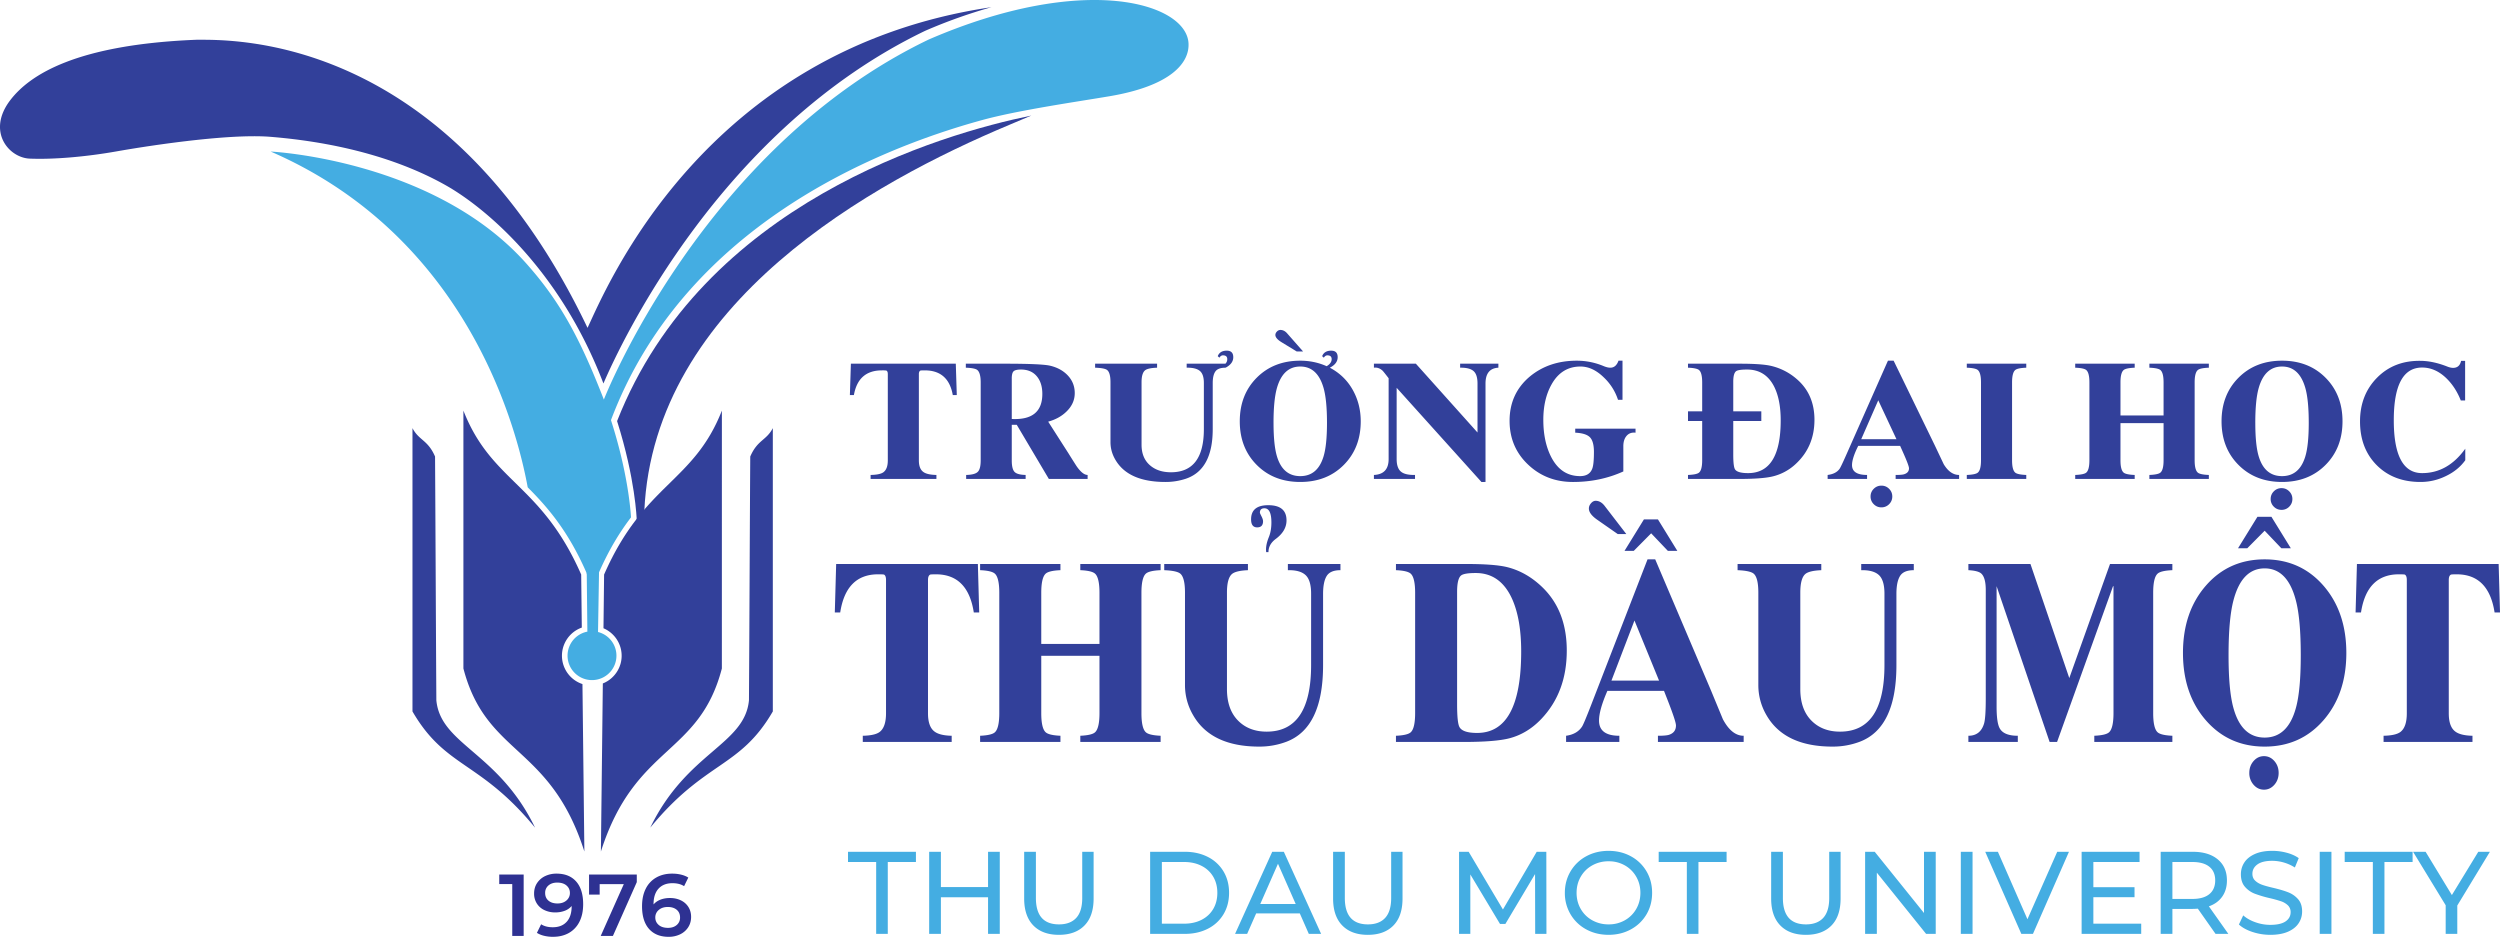
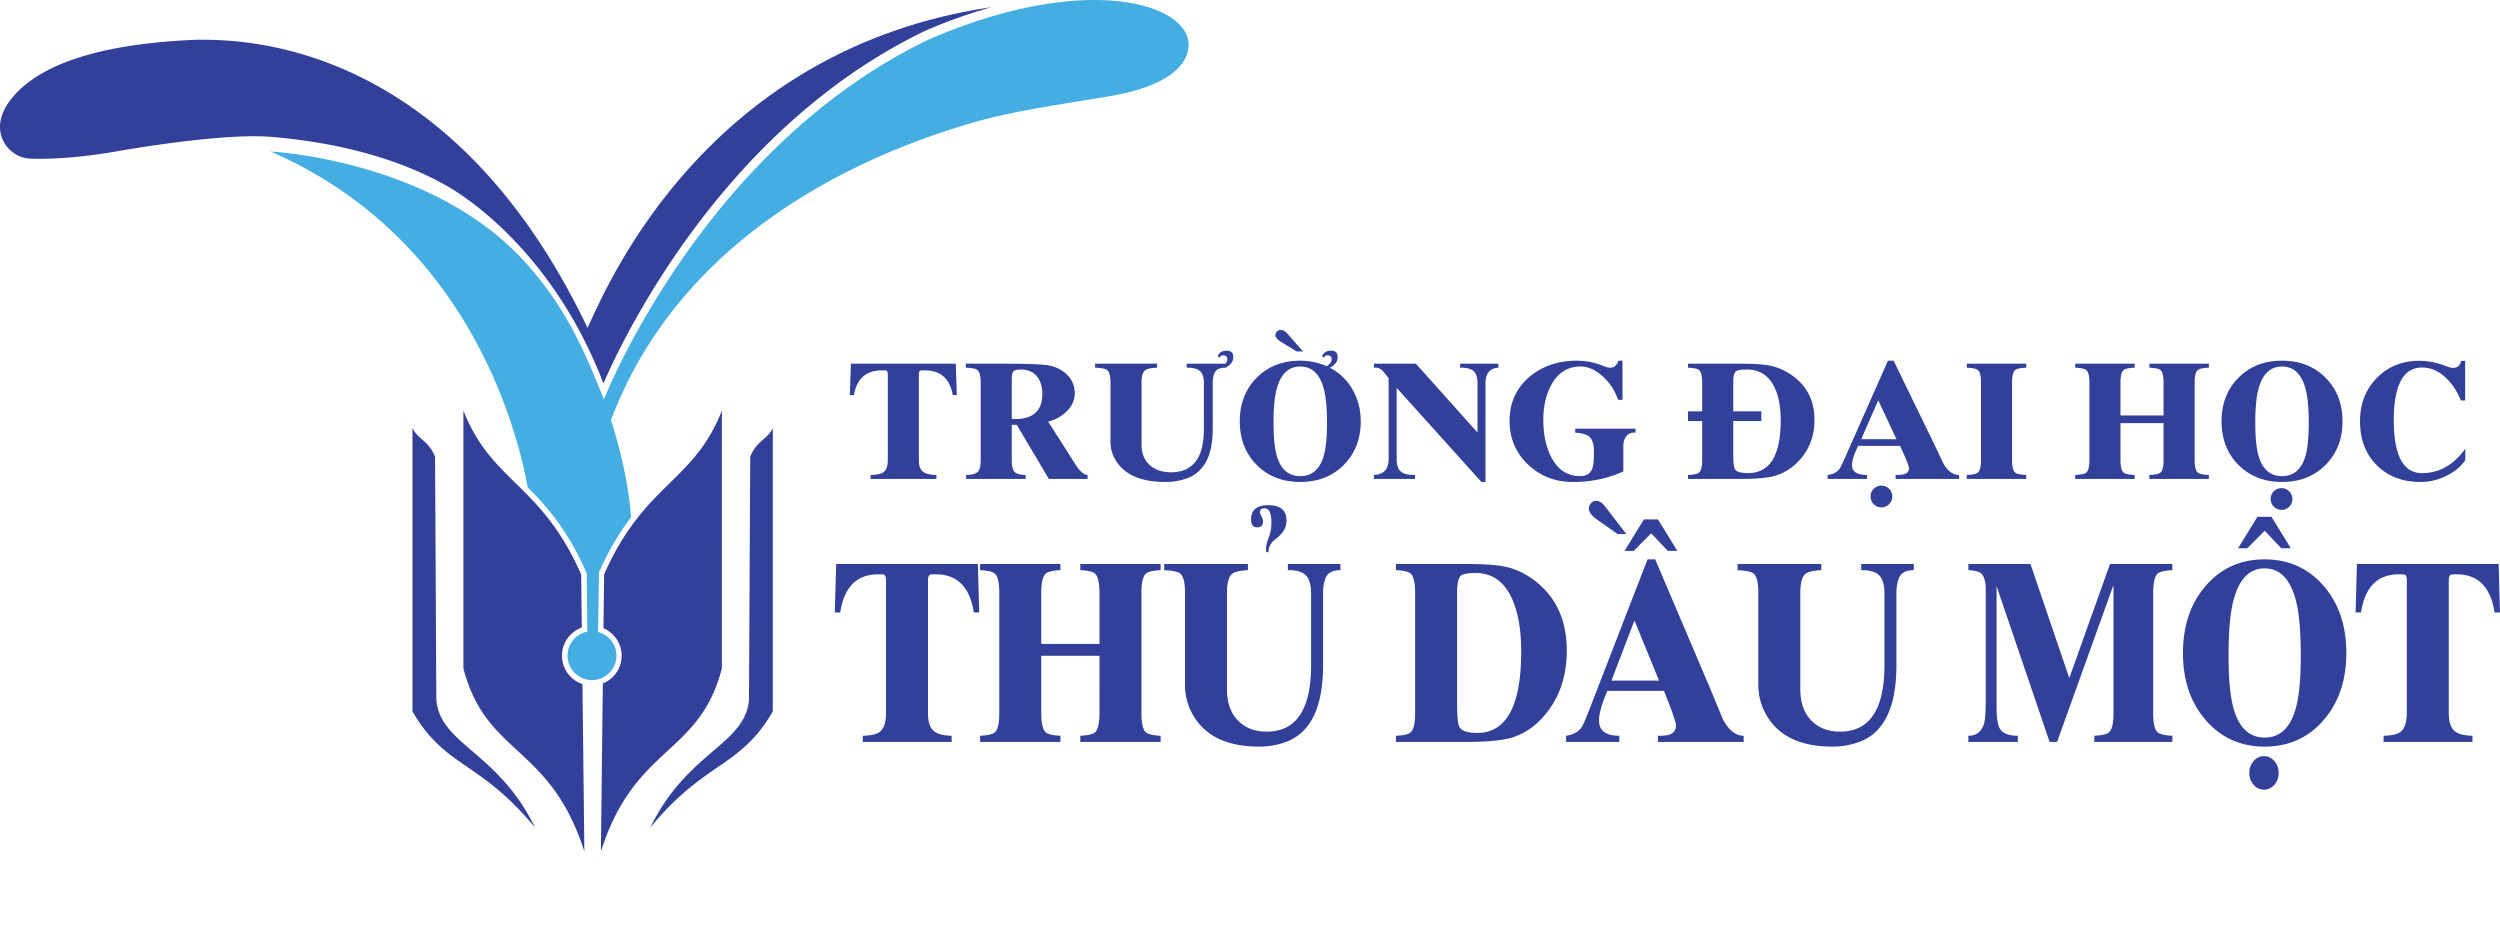
<svg xmlns="http://www.w3.org/2000/svg" id="Layer_1" data-name="Layer 1" viewBox="0 0 243.668 91.308">
  <defs>
    <style>.cls-3{fill:#32409a}.cls-4{fill:#44ade2}.cls-3{fill-rule:evenodd}</style>
  </defs>
  <path d="M84.093 72.317v-.604c.791-.016 1.342-.141 1.65-.376.41-.32.615-.922.615-1.81V56.53c0-.285-.066-.46-.198-.528-.059-.016-.25-.025-.572-.025-2.082 0-3.313 1.24-3.695 3.72h-.527l.132-4.726h13.811l.132 4.727h-.528c-.381-2.48-1.613-3.721-3.694-3.721-.308 0-.492.009-.55.025-.147.067-.22.243-.22.528v12.996c0 .856.205 1.442.615 1.76.337.268.902.41 1.694.427v.604h-8.665zm11.436 0v-.604c.762-.033 1.246-.15 1.451-.351.278-.268.418-.889.418-1.86V57.786c0-.972-.14-1.592-.418-1.86-.205-.201-.689-.319-1.451-.352v-.604h7.829v.604c-.762.033-1.247.15-1.451.351-.28.27-.418.89-.418 1.861v4.977h5.674v-4.977c0-.972-.14-1.592-.418-1.86-.205-.201-.69-.319-1.451-.352v-.604h7.828v.604c-.763.033-1.246.15-1.451.351-.279.27-.418.89-.418 1.861V69.5c0 .972.139 1.593.418 1.861.205.2.688.318 1.451.351v.604h-7.828v-.604c.761-.033 1.246-.15 1.45-.351.28-.268.419-.889.419-1.86V63.92h-5.674v5.58c0 .972.139 1.593.418 1.861.204.2.689.318 1.451.351v.604h-7.83zm35.121-17.346v.604c-.66 0-1.107.188-1.341.566-.235.376-.352.96-.352 1.747v6.938c0 4.072-1.188 6.56-3.563 7.466a7.416 7.416 0 01-2.66.477c-3.124 0-5.272-1.021-6.444-3.066a5.78 5.78 0 01-.792-2.917v-9.024c0-.956-.147-1.567-.44-1.836-.22-.2-.748-.318-1.583-.351v-.604h8.158v.604c-.791.033-1.312.16-1.561.377-.323.285-.483.888-.483 1.81v9.401c0 1.308.355 2.326 1.065 3.055.711.729 1.646 1.093 2.805 1.093 2.888 0 4.332-2.165 4.332-6.495v-6.95c0-.873-.179-1.477-.539-1.813s-.935-.495-1.726-.478v-.604h5.124zm-7.016-1.156h-.22c-.058-.419.03-.913.265-1.483.16-.402.241-.871.241-1.408 0-.922-.226-1.383-.681-1.383-.293 0-.44.143-.44.428 0 .033.05.15.154.352.102.2.154.36.154.477 0 .402-.19.604-.572.604-.396 0-.594-.26-.594-.78 0-.921.557-1.382 1.672-1.382 1.188 0 1.781.494 1.781 1.483 0 .687-.352 1.29-1.056 1.81-.469.352-.704.78-.704 1.282zm12.426 18.502v-.604c.762-.033 1.246-.15 1.452-.351.278-.268.417-.889.417-1.86V57.786c0-.972-.139-1.592-.417-1.86-.206-.201-.69-.319-1.452-.352v-.604h6.795c1.862 0 3.204.101 4.026.302 1.29.319 2.455.99 3.496 2.011 1.554 1.526 2.332 3.57 2.332 6.134 0 2.699-.829 4.919-2.485 6.661-.91.955-1.951 1.584-3.124 1.886-.923.235-2.404.352-4.442.352h-6.598zm5.96-14.63v10.96c0 1.223.08 1.97.242 2.237.218.369.788.553 1.709.553 2.863 0 4.295-2.648 4.295-7.943 0-2.062-.285-3.746-.855-5.053-.76-1.727-1.95-2.59-3.572-2.59-.775 0-1.257.084-1.446.252-.248.217-.373.746-.373 1.583zm10.622 14.63v-.604c.718-.1 1.239-.402 1.562-.904.116-.185.402-.863.857-2.036l5.52-14.254h.748l5.454 12.82c.38.922.762 1.844 1.144 2.766.572 1.073 1.246 1.608 2.023 1.608v.604h-8.356v-.604c.54 0 .907-.033 1.098-.1.44-.15.66-.453.66-.905 0-.268-.293-1.147-.88-2.64l-.285-.729h-5.52c-.543 1.241-.814 2.205-.814 2.892 0 .989.66 1.482 1.98 1.482v.604h-5.19zm5.037-20.262l-1.98-1.382c-.558-.386-.835-.754-.835-1.107 0-.184.069-.355.209-.515.138-.159.289-.239.45-.239.338 0 .638.176.901.528l2.09 2.715h-.835zm-.615 14.28h4.639l-2.396-5.856-2.243 5.856zm1.274-12.645l1.892-3.068h1.364l1.89 3.068h-.923l-1.627-1.71-1.694 1.71h-.902zm28.194 1.281v.604c-.66 0-1.107.188-1.34.566-.236.376-.353.96-.353 1.747v6.938c0 4.072-1.188 6.56-3.563 7.466a7.416 7.416 0 01-2.66.477c-3.124 0-5.272-1.021-6.444-3.066a5.78 5.78 0 01-.792-2.917v-9.024c0-.956-.147-1.567-.44-1.836-.22-.2-.748-.318-1.583-.351v-.604h8.159v.604c-.792.033-1.313.16-1.562.377-.323.285-.483.888-.483 1.81v9.401c0 1.308.355 2.326 1.066 3.055.71.729 1.646 1.093 2.804 1.093 2.888 0 4.332-2.165 4.332-6.495v-6.95c0-.873-.179-1.477-.538-1.813-.36-.335-.935-.495-1.727-.478v-.604h5.124zm5.321 17.346v-.604c.793 0 1.306-.41 1.54-1.232.103-.384.154-1.189.154-2.412V57.51c0-.805-.146-1.341-.44-1.61-.204-.183-.623-.293-1.254-.326v-.604h6.05l3.785 11.12 3.97-11.12h6.076v.604c-.761.033-1.246.15-1.451.351-.279.27-.418.89-.418 1.861V69.5c0 .972.14 1.593.418 1.861.205.2.69.318 1.451.351v.604h-7.609v-.604c.763-.033 1.246-.15 1.452-.351.278-.268.419-.889.419-1.86V57.132h-.044l-5.455 15.184h-.726l-5.168-15.184v11.765c0 1.073.11 1.785.33 2.136.278.454.858.68 1.737.68v.603h-4.817zm20.915-8.673c0-2.665.744-4.852 2.232-6.561 1.488-1.71 3.399-2.564 5.73-2.564 2.332 0 4.241.854 5.73 2.564 1.487 1.71 2.231 3.896 2.231 6.561s-.744 4.852-2.232 6.56c-1.488 1.711-3.397 2.565-5.73 2.565-2.33 0-4.24-.854-5.729-2.564-1.488-1.709-2.232-3.896-2.232-6.56zm4.443.227c0 2.246.153 3.938.46 5.077.524 1.96 1.543 2.942 3.059 2.942 1.515 0 2.536-.981 3.059-2.942.306-1.139.46-2.831.46-5.077 0-2.313-.154-4.073-.46-5.28-.539-2.128-1.558-3.192-3.06-3.192-1.5 0-2.52 1.064-3.059 3.192-.306 1.207-.459 2.967-.459 5.28zm.923-10.433l1.892-3.067h1.364l1.891 3.067h-.923l-1.628-1.71-1.694 1.71h-.902zm1.1 21.896c0-.453.14-.84.418-1.157.279-.318.616-.477 1.012-.477s.733.159 1.012.477c.278.318.417.704.417 1.157 0 .452-.139.838-.417 1.156-.28.318-.616.478-1.012.478s-.733-.16-1.012-.478a1.693 1.693 0 01-.418-1.156zm13.086-3.017v-.604c.79-.016 1.341-.141 1.649-.376.41-.32.616-.922.616-1.81V56.53c0-.285-.067-.46-.199-.528-.058-.016-.249-.025-.572-.025-2.081 0-3.313 1.24-3.694 3.72h-.528l.132-4.726h13.812l.132 4.727h-.528c-.381-2.48-1.613-3.721-3.695-3.721-.308 0-.491.009-.55.025-.146.067-.22.243-.22.528v12.996c0 .856.205 1.442.616 1.76.337.268.902.41 1.694.427v.604h-8.666zM84.855 46.683v-.391c.586-.011.993-.092 1.22-.244.305-.207.457-.597.457-1.173v-8.418c0-.184-.05-.298-.147-.341a2.866 2.866 0 00-.423-.017c-1.542 0-2.453.803-2.735 2.41h-.391l.098-3.061h10.225l.097 3.061h-.39c-.283-1.607-1.195-2.41-2.736-2.41-.227 0-.363.006-.407.017-.108.043-.163.157-.163.341v8.418c0 .554.152.934.456 1.14.25.174.668.266 1.254.277v.39h-6.415zm9.313 0v-.391c.554-.011.928-.108 1.124-.294.195-.184.293-.559.293-1.123v-7.604c0-.619-.109-1.02-.326-1.205-.152-.13-.527-.206-1.123-.228v-.39h3.76c2.4 0 3.881.065 4.446.195.694.163 1.26.467 1.694.912.477.489.716 1.075.716 1.758 0 .684-.271 1.287-.814 1.808-.467.456-1.059.781-1.775.977l1.97 3.077c.174.282.434.695.781 1.238.402.585.766.879 1.092.879v.39h-3.778l-3.126-5.275h-.488v3.468c0 .554.09.926.268 1.116.179.19.54.29 1.083.3v.392h-5.797zm4.446-9.786v3.94c1.986.098 2.979-.716 2.979-2.442 0-.695-.168-1.254-.505-1.677-.369-.467-.895-.7-1.58-.7-.357 0-.596.057-.715.17-.12.114-.18.35-.18.709zm20.841-1.059c-.49 0-.82.123-.994.367-.174.244-.26.621-.26 1.132v4.494c0 2.637-.88 4.25-2.638 4.836a6.228 6.228 0 01-1.97.309c-2.312 0-3.903-.662-4.77-1.987-.392-.597-.587-1.226-.587-1.889v-5.845c0-.619-.109-1.015-.326-1.189-.162-.13-.553-.206-1.172-.228v-.39h6.04v.39c-.586.022-.97.104-1.156.245-.238.184-.358.575-.358 1.172v6.09c0 .847.263 1.506.79 1.978.526.472 1.218.708 2.076.708 2.138 0 3.207-1.402 3.207-4.207v-4.502c0-.565-.132-.956-.398-1.174-.266-.217-.692-.32-1.278-.31v-.39h3.777c.12-.12.18-.266.18-.44 0-.25-.142-.374-.424-.374-.131 0-.245.076-.342.228l-.163-.147c.141-.358.434-.537.88-.537.423 0 .634.214.634.641 0 .417-.25.757-.748 1.02zm9.85-.146c.326-.195.488-.423.488-.684 0-.25-.141-.374-.422-.374-.13 0-.245.076-.342.228l-.164-.147c.141-.358.435-.537.88-.537.423 0 .634.211.634.634 0 .424-.255.766-.764 1.026.966.51 1.709 1.23 2.23 2.158s.782 1.951.782 3.07c0 1.725-.552 3.142-1.653 4.249-1.101 1.107-2.516 1.66-4.241 1.66-1.726 0-3.14-.553-4.242-1.66-1.102-1.107-1.653-2.524-1.653-4.25s.55-3.142 1.653-4.25c1.102-1.107 2.516-1.66 4.242-1.66.911 0 1.769.179 2.572.537zm-5.177 5.52c0 1.454.113 2.55.34 3.289.387 1.27 1.143 1.905 2.265 1.905 1.121 0 1.877-.635 2.265-1.905.227-.738.34-1.835.34-3.29 0-1.497-.113-2.637-.34-3.419-.399-1.378-1.155-2.068-2.265-2.068-1.111 0-1.867.69-2.266 2.068-.226.782-.34 1.922-.34 3.42zm2.263-6.953l-1.466-.895c-.413-.25-.618-.489-.618-.717 0-.119.051-.23.154-.334a.467.467 0 01.334-.154c.25 0 .472.114.668.342l1.546 1.758h-.618zm7.521 12.424v-.391c.956-.043 1.434-.56 1.434-1.547v-7.88c-.327-.424-.521-.668-.586-.733-.261-.24-.544-.337-.848-.294v-.39H138l6.009 6.708v-4.77c0-.598-.133-1.008-.4-1.23-.265-.222-.697-.328-1.294-.318v-.39h3.729v.39c-.836.044-1.255.56-1.255 1.547v9.59l-.395.005-8.266-9.181v6.944c0 .609.152 1.027.455 1.255.272.207.717.305 1.335.294v.39h-4.005zm25.499-4.902v.391c-.39-.043-.695.076-.911.359-.185.238-.278.559-.278.96v2.459c-1.508.684-3.142 1.026-4.901 1.026-1.726 0-3.18-.56-4.364-1.677-1.215-1.14-1.822-2.568-1.822-4.283 0-1.769.656-3.207 1.97-4.314 1.248-1.032 2.773-1.547 4.574-1.547.901 0 1.77.174 2.606.52.26.11.482.163.667.163.37 0 .635-.227.798-.683h.391v3.81h-.439a5.213 5.213 0 00-1.381-2.177c-.725-.709-1.483-1.064-2.275-1.064-1.223 0-2.161.576-2.81 1.727-.542.955-.813 2.11-.813 3.468 0 1.4.25 2.594.746 3.582.639 1.27 1.586 1.905 2.84 1.905.607 0 1.002-.244 1.186-.733.108-.282.161-.824.161-1.628 0-.684-.13-1.159-.39-1.425s-.738-.415-1.433-.448v-.39h5.878zm5.113 4.902v-.391c.564-.022.922-.098 1.075-.228.205-.174.308-.575.308-1.205v-3.826h-1.383v-.945h1.383v-2.817c0-.63-.103-1.03-.308-1.205-.153-.13-.51-.206-1.075-.228v-.39h5.031c1.378 0 2.371.065 2.98.195a5.812 5.812 0 012.588 1.303c1.151.988 1.727 2.312 1.727 3.973 0 1.747-.614 3.185-1.84 4.315a4.98 4.98 0 01-2.312 1.22c-.684.153-1.78.229-3.29.229h-4.884zm4.412-9.477v2.882h2.735v.945h-2.735v3.273c0 .792.059 1.275.179 1.449.161.238.584.358 1.265.358 2.12 0 3.18-1.715 3.18-5.146 0-1.335-.211-2.426-.632-3.273-.563-1.117-1.444-1.676-2.645-1.676-.574 0-.93.054-1.07.162-.185.141-.277.484-.277 1.026zm9.199 9.477v-.391c.532-.065.917-.261 1.156-.586.087-.12.299-.56.635-1.32l4.087-9.231h.554l4.037 8.304.848 1.79c.423.695.922 1.043 1.497 1.043v.39h-6.187v-.39c.402 0 .673-.022.814-.065.326-.098.489-.293.489-.586 0-.174-.217-.744-.652-1.71l-.211-.472h-4.087c-.402.803-.603 1.427-.603 1.872 0 .64.489.96 1.466.96v.392h-3.843zm3.274-3.876h3.435l-1.775-3.792-1.66 3.792zm.91 5.585c0-.293.104-.543.31-.749.207-.206.456-.309.749-.309s.542.103.749.31c.206.205.31.455.31.748s-.104.543-.31.75c-.207.205-.456.309-.75.309s-.541-.104-.748-.31a1.02 1.02 0 01-.31-.749zm9.379-1.709v-.391c.565-.022.923-.098 1.075-.228.207-.174.31-.575.31-1.205v-7.588c0-.63-.103-1.03-.31-1.205-.152-.13-.51-.206-1.075-.228v-.39h5.797v.39c-.565.022-.923.098-1.075.228-.205.174-.309.576-.309 1.205v7.588c0 .63.104 1.031.309 1.205.152.13.51.206 1.075.228v.39h-5.797zm10.568 0v-.391c.565-.022.922-.098 1.075-.228.205-.174.308-.575.308-1.205v-7.588c0-.63-.103-1.03-.308-1.205-.153-.13-.51-.206-1.075-.228v-.39h5.797v.39c-.565.022-.923.098-1.075.228-.207.174-.31.576-.31 1.205v3.224h4.2v-3.224c0-.63-.102-1.03-.309-1.205-.152-.13-.51-.206-1.074-.228v-.39h5.796v.39c-.564.022-.922.098-1.074.228-.206.174-.31.576-.31 1.205v7.588c0 .63.104 1.031.31 1.205.152.13.51.206 1.074.228v.39h-5.796v-.39c.564-.022.922-.098 1.074-.228.207-.174.31-.575.31-1.205v-3.615h-4.201v3.615c0 .63.103 1.031.31 1.205.152.13.51.206 1.075.228v.39h-5.797zm14.263-5.618c0-1.726.55-3.142 1.653-4.25 1.101-1.107 2.516-1.66 4.241-1.66s3.14.553 4.241 1.66 1.654 2.524 1.654 4.25-.552 3.143-1.654 4.25-2.515 1.66-4.24 1.66-3.14-.553-4.242-1.66c-1.103-1.107-1.653-2.524-1.653-4.25zm3.29.147c0 1.454.112 2.55.339 3.289.388 1.27 1.144 1.905 2.265 1.905 1.122 0 1.878-.635 2.266-1.905.226-.738.339-1.835.339-3.29 0-1.497-.113-2.637-.34-3.419-.398-1.378-1.154-2.068-2.265-2.068s-1.867.69-2.265 2.068c-.227.782-.34 1.922-.34 3.42zm1.497 7.424c0-.293.103-.542.31-.748.205-.207.455-.31.749-.31.293 0 .542.103.748.31.207.206.31.455.31.748 0 .294-.103.543-.31.75a1.02 1.02 0 01-.748.309c-.294 0-.544-.103-.75-.31a1.02 1.02 0 01-.31-.749zm18.953-13.466v3.86h-.423c-.346-.875-.823-1.604-1.43-2.187-.714-.68-1.494-1.02-2.339-1.02-1.84 0-2.761 1.712-2.761 5.136 0 3.436.92 5.154 2.761 5.154 1.668 0 3.07-.793 4.207-2.378v1.124c-.477.662-1.122 1.183-1.936 1.563-.772.37-1.58.554-2.427.554-1.759 0-3.18-.545-4.266-1.634-1.085-1.09-1.629-2.513-1.629-4.268 0-1.724.557-3.147 1.67-4.27 1.112-1.121 2.531-1.666 4.258-1.633.802.01 1.66.196 2.573.556.216.085.407.128.57.128.422 0 .683-.228.78-.684h.392z" fill="#32409a" />
-   <path class="cls-4" d="M85.397 84.016h-2.744v-.995h6.62v.995h-2.744v7.007h-1.132v-7.007zm12.049-.995v8.002h-1.143v-3.567h-4.596v3.567h-1.143v-8.002h1.143v3.44h4.596v-3.44h1.143zm3.269 7.179c-.594-.61-.892-1.486-.892-2.629v-4.55h1.144v4.504c0 1.715.75 2.572 2.252 2.572.731 0 1.291-.212 1.68-.634.39-.424.583-1.07.583-1.938v-4.504h1.11v4.55c0 1.15-.298 2.028-.893 2.635-.594.606-1.425.909-2.492.909s-1.897-.305-2.492-.915zm11.385-7.179h3.373c.846 0 1.596.168 2.253.502a3.704 3.704 0 011.526 1.413c.362.606.542 1.301.542 2.086 0 .785-.18 1.48-.542 2.086a3.697 3.697 0 01-1.526 1.412c-.657.336-1.407.503-2.253.503h-3.372v-8.002zm3.304 7.008c.648 0 1.218-.126 1.71-.377.492-.252.87-.604 1.137-1.058s.4-.978.4-1.572c0-.595-.133-1.118-.4-1.571s-.645-.807-1.138-1.058c-.491-.251-1.06-.377-1.709-.377h-2.16v6.013h2.16zm11.284-1.006h-4.252l-.881 2h-1.177L124 83.021h1.132l3.635 8.002h-1.2l-.88-2zm-.4-.915l-1.727-3.921-1.725 3.92h3.452zm4.538 2.092c-.595-.61-.893-1.486-.893-2.629v-4.55h1.144v4.504c0 1.715.75 2.572 2.251 2.572.733 0 1.293-.212 1.682-.634.388-.424.583-1.07.583-1.938v-4.504h1.108v4.55c0 1.15-.297 2.028-.891 2.635-.595.606-1.425.909-2.492.909s-1.898-.305-2.492-.915zm18.804.823l-.012-5.83-2.892 4.859h-.525l-2.892-4.824v5.795h-1.098v-8.002h.937l3.339 5.624 3.292-5.624h.937l.012 8.002h-1.098zm4.973-.44a3.932 3.932 0 01-1.527-1.469 4.035 4.035 0 01-.554-2.092c0-.77.185-1.467.554-2.092a3.94 3.94 0 011.527-1.47c.648-.353 1.375-.53 2.183-.53.801 0 1.525.177 2.173.53a3.913 3.913 0 011.52 1.465c.366.62.548 1.32.548 2.097s-.182 1.476-.548 2.098a3.918 3.918 0 01-1.52 1.463c-.648.355-1.372.532-2.173.532-.808 0-1.535-.177-2.183-.532zm3.766-.886a2.928 2.928 0 001.11-1.103c.27-.468.406-.993.406-1.572s-.136-1.103-.406-1.571a2.94 2.94 0 00-1.11-1.104 3.14 3.14 0 00-1.583-.4 3.21 3.21 0 00-1.595.4c-.476.267-.85.635-1.12 1.104-.27.468-.406.992-.406 1.57s.135 1.105.406 1.573c.27.469.644.837 1.12 1.103a3.21 3.21 0 001.595.4 3.14 3.14 0 001.583-.4zm6.043-5.681h-2.744v-.995h6.619v.995h-2.744v7.007h-1.131v-7.007zm9.11 6.184c-.594-.61-.892-1.486-.892-2.629v-4.55h1.144v4.504c0 1.715.75 2.572 2.251 2.572.732 0 1.292-.212 1.682-.634.388-.424.582-1.07.582-1.938v-4.504h1.109v4.55c0 1.15-.297 2.028-.891 2.635-.595.606-1.426.909-2.493.909-1.066 0-1.897-.305-2.492-.915zm15.148-7.179v8.002h-.938l-4.801-5.968v5.968h-1.143v-8.002h.937l4.802 5.967v-5.967h1.143zm2.445 0h1.144v8.002h-1.144v-8.002zm10.541 0l-3.51 8.002h-1.132l-3.52-8.002h1.234l2.881 6.574 2.903-6.574h1.144zm7.042 7.008v.994h-5.808v-8.002h5.647v.995h-4.503v2.458h4.012v.972h-4.012v2.583h4.664zm7.247.994l-1.727-2.457a7.328 7.328 0 01-.502.022h-1.978v2.435h-1.143v-8.002h3.121c1.036 0 1.852.247 2.446.743.595.495.891 1.178.891 2.046 0 .617-.152 1.143-.457 1.577-.305.435-.739.752-1.303.95l1.898 2.686h-1.246zm-.607-3.875c.381-.312.572-.759.572-1.338s-.19-1.023-.572-1.331c-.38-.309-.932-.463-1.656-.463h-1.944v3.6h1.944c.724 0 1.276-.155 1.656-.468zm4.202 3.687c-.56-.187-1.001-.429-1.32-.727l.422-.89c.305.273.696.497 1.173.667a4.29 4.29 0 001.468.258c.663 0 1.158-.113 1.487-.337.327-.226.49-.525.49-.897a.889.889 0 00-.267-.67 1.81 1.81 0 00-.664-.394 12.194 12.194 0 00-1.114-.308 11.483 11.483 0 01-1.458-.434 2.404 2.404 0 01-.949-.67c-.263-.301-.395-.707-.395-1.217 0-.426.113-.812.338-1.155.225-.343.565-.617 1.023-.822.457-.207 1.025-.309 1.703-.309.473 0 .938.06 1.395.183.458.12.85.297 1.178.526l-.377.913a4.176 4.176 0 00-2.196-.651c-.648 0-1.133.118-1.457.355-.324.236-.485.54-.485.915 0 .274.091.497.274.668.183.172.41.305.68.4.27.096.638.197 1.102.303.603.145 1.087.29 1.453.435.365.145.68.365.943.662.263.298.394.698.394 1.2 0 .42-.114.803-.343 1.15-.229.346-.575.62-1.04.823-.464.202-1.036.303-1.715.303a5.49 5.49 0 01-1.744-.28zm6.556-7.814h1.143v8.002h-1.143v-8.002zm5.179.995h-2.744v-.995h6.618v.995h-2.743v7.007h-1.131v-7.007zm8.23 4.241v2.766h-1.131v-2.79l-3.178-5.212h1.222l2.56 4.218 2.574-4.218h1.13l-3.177 5.236z" />
  <path class="cls-3" d="M73.125 44.5c.704-1.638 1.574-1.56 2.2-2.773v27.615C72.1 74.9 68.759 74.119 63.38 80.667c3.555-7.356 9.205-8.08 9.619-12.411.051-8.17.074-15.585.126-23.756zm-30.72 0c-.705-1.638-1.575-1.56-2.202-2.773v27.615c3.226 5.559 6.568 4.777 11.946 11.325-3.555-7.356-9.205-8.08-9.619-12.411-.051-8.17-.074-15.585-.126-23.756zM56.647 56c-3.904-8.895-8.72-8.946-11.48-15.98v25.133c2.226 8.543 8.457 7.39 11.79 17.841l-.187-16.32a2.91 2.91 0 01-.064-5.505L56.647 56zm2.173 5.234l.048.021.008.004.014.006.04.019.024.011.027.014.03.015.047.025.008.004.006.003.046.026.019.01.042.026.009.005.006.004.045.028.008.005.007.004.045.03.013.01.038.025.013.01.006.004.042.03.009.007.007.005.038.03.018.013.04.032.007.006.005.004.04.034.008.007.008.008.038.033.012.01.045.043.005.004.037.037.008.008.008.008.033.033.014.015.041.045.004.004.035.039.008.009.026.03.008.01.019.023.027.034.009.01.003.005.032.041.007.01.007.01.03.04.008.012.035.05.001.002.003.004.029.044.007.01.005.009.028.046.007.01.026.045.007.01.002.004.03.056.005.007.024.047.006.01.01.02.021.044.002.003.022.047.006.014.004.01.018.04.012.029.002.005.02.046v.003l.02.05v.003l.01.025.016.045.004.014.014.043.006.019v.002l.004.01.016.055.001.004.017.061.002.008.017.068v.001l.012.053.003.016.002.012.01.049.003.018.01.065.008.055v.005l.006.037.003.025.003.037v.005l.006.055v.007l.004.066v.003l.003.057v.03l.001.06v.063l-.001.032-.002.043-.001.02-.004.056v.014l-.006.056v.007l-.003.029-.004.032-.005.036v.008l-.007.048-.01.062-.002.01-.002.01-.01.048-.005.027-.01.044-.003.016c-.01.044-.022.088-.034.132l-.003.011-.014.045-.005.017-.004.014a2.782 2.782 0 01-.04.115l-.005.016-.016.042-.01.026-.002.005-.02.049-.001.001-.005.013-.022.048-.003.007-.025.053-.005.012-.025.049-.004.009-.002.004-.03.057-.003.004-.027.049-.01.018c-.02.035-.042.07-.064.104l-.004.007-.005.008-.032.049-.003.004-.035.05-.004.005-.006.01-.032.043-.003.004-.03.039-.005.006-.016.022-.028.035-.01.011-.04.047-.002.002v.001l-.035.04-.012.012-.01.011-.029.031-.013.014-.044.045-.001.002-.039.037-.01.01-.012.011-.028.027-.018.016-.04.036-.005.004-.005.004-.04.034-.002.002-.027.021-.02.016-.027.022-.024.018-.026.02-.043.032-.006.004-.01.007-.04.028-.018.011-.035.024-.017.01-.052.033-.003.002-.01.006-.044.026-.02.01-.033.02-.025.013-.005.003-.047.025-.049.024-.004.002-.034.016-.02.01-.033.015-.024.01-.032.014-.05.02-.188 16.382c3.333-10.45 9.564-9.298 11.79-17.84V40.02c-2.76 7.033-7.576 7.084-11.48 15.979l-.06 5.234z" />
-   <path d="M51.04 85.236v5.987h-1.112v-5.056H48.66v-.931h2.378zm5.119.684c.453.513.68 1.249.68 2.207 0 .673-.123 1.247-.368 1.723a2.56 2.56 0 01-1.03 1.087c-.443.248-.955.371-1.536.371a3.63 3.63 0 01-.868-.098 2.347 2.347 0 01-.706-.286l.41-.838c.297.193.676.29 1.138.29.576 0 1.027-.176 1.351-.53.326-.353.488-.864.488-1.53v-.01a1.67 1.67 0 01-.676.466 2.549 2.549 0 01-.924.158 2.4 2.4 0 01-1.06-.227 1.736 1.736 0 01-.736-.645 1.766 1.766 0 01-.265-.966c0-.388.097-.729.29-1.023a1.94 1.94 0 01.788-.68 2.537 2.537 0 011.112-.239c.82 0 1.458.257 1.912.77zm-.95 1.847a.928.928 0 00.338-.736c0-.29-.11-.531-.33-.722-.219-.191-.522-.286-.91-.286-.348 0-.63.092-.847.277a.925.925 0 00-.325.74c0 .314.108.562.325.745.216.181.508.273.873.273.359 0 .651-.096.876-.29zm6.857-2.531v.744l-2.327 5.243H58.55l2.25-5.047h-2.352v1.018h-1.035v-1.958h4.653zm4.294 2.518c.313.152.558.367.735.647.177.279.265.601.265.966 0 .388-.097.728-.29 1.022a1.928 1.928 0 01-.787.68 2.537 2.537 0 01-1.113.24c-.821 0-1.458-.257-1.912-.77-.453-.514-.68-1.25-.68-2.207 0-.673.123-1.247.368-1.724a2.548 2.548 0 011.031-1.086c.442-.248.954-.372 1.536-.372.308 0 .597.032.868.098.27.066.506.161.706.287l-.41.838c-.297-.194-.677-.291-1.139-.291-.576 0-1.026.177-1.351.53-.325.354-.488.864-.488 1.531v.01c.177-.206.402-.361.676-.467.274-.105.582-.159.924-.159.393 0 .747.076 1.06.227zm-.402 2.404a.925.925 0 00.325-.74c0-.313-.109-.561-.325-.744-.218-.182-.508-.273-.873-.273-.36 0-.652.096-.877.29a.928.928 0 00-.338.736c0 .291.11.532.33.723.219.191.523.286.91.286.349 0 .63-.093.848-.278z" fill="#2e3192" />
  <path class="cls-4" d="M90.513 3.854C68.406 14.481 58.856 38.946 58.856 38.946c-2.143-5.496-4.007-9.2-7.265-12.928-8.977-10.46-25.21-11.247-25.21-11.247 19.158 8.312 23.987 26.893 25.053 32.726 1.875 1.879 3.904 4.172 5.71 8.285l.046.212.06 5.57a2.383 2.383 0 00.453 4.723 2.38 2.38 0 00.585-4.687l.097-5.818c.992-2.26 2.053-3.963 3.118-5.358-.064-1.018-.388-4.612-1.954-9.474 7.025-18.647 25.496-26.31 36.136-29.236 3.547-.975 9.225-1.787 12.455-2.334 5.937-1.004 7.82-3.225 7.7-5.183-.235-3.876-10.08-6.936-25.327-.343z" />
-   <path class="cls-3" d="M60.146 41.043c1.784 5.64 1.91 9.504 1.915 9.668v.452c.24-.333.48-.655.722-.955l.018-.411c.923-20.324 22.27-32.046 35.562-37.622.766-.314 1.475-.616 2.16-.913-8.763 1.793-32.033 8.544-40.377 29.781z" />
  <path class="cls-3" d="M58.815 37.377c1.76-4.086 11.48-24.819 31.358-34.374A50.76 50.76 0 0196.636.7C68.531 4.846 59.007 28.294 57.265 31.956 43.578 3.255 22.664 3.876 19.127 3.876 7.487 4.348 2.912 7.256.995 9.772c-2.311 3.033-.141 5.604 1.9 5.688 2.277.094 5.419-.164 8.534-.717 2.178-.387 10.62-1.762 14.952-1.406 7.74.636 13.374 2.612 17.182 4.788 3.508 2.005 10.94 7.942 15.252 19.252z" />
</svg>